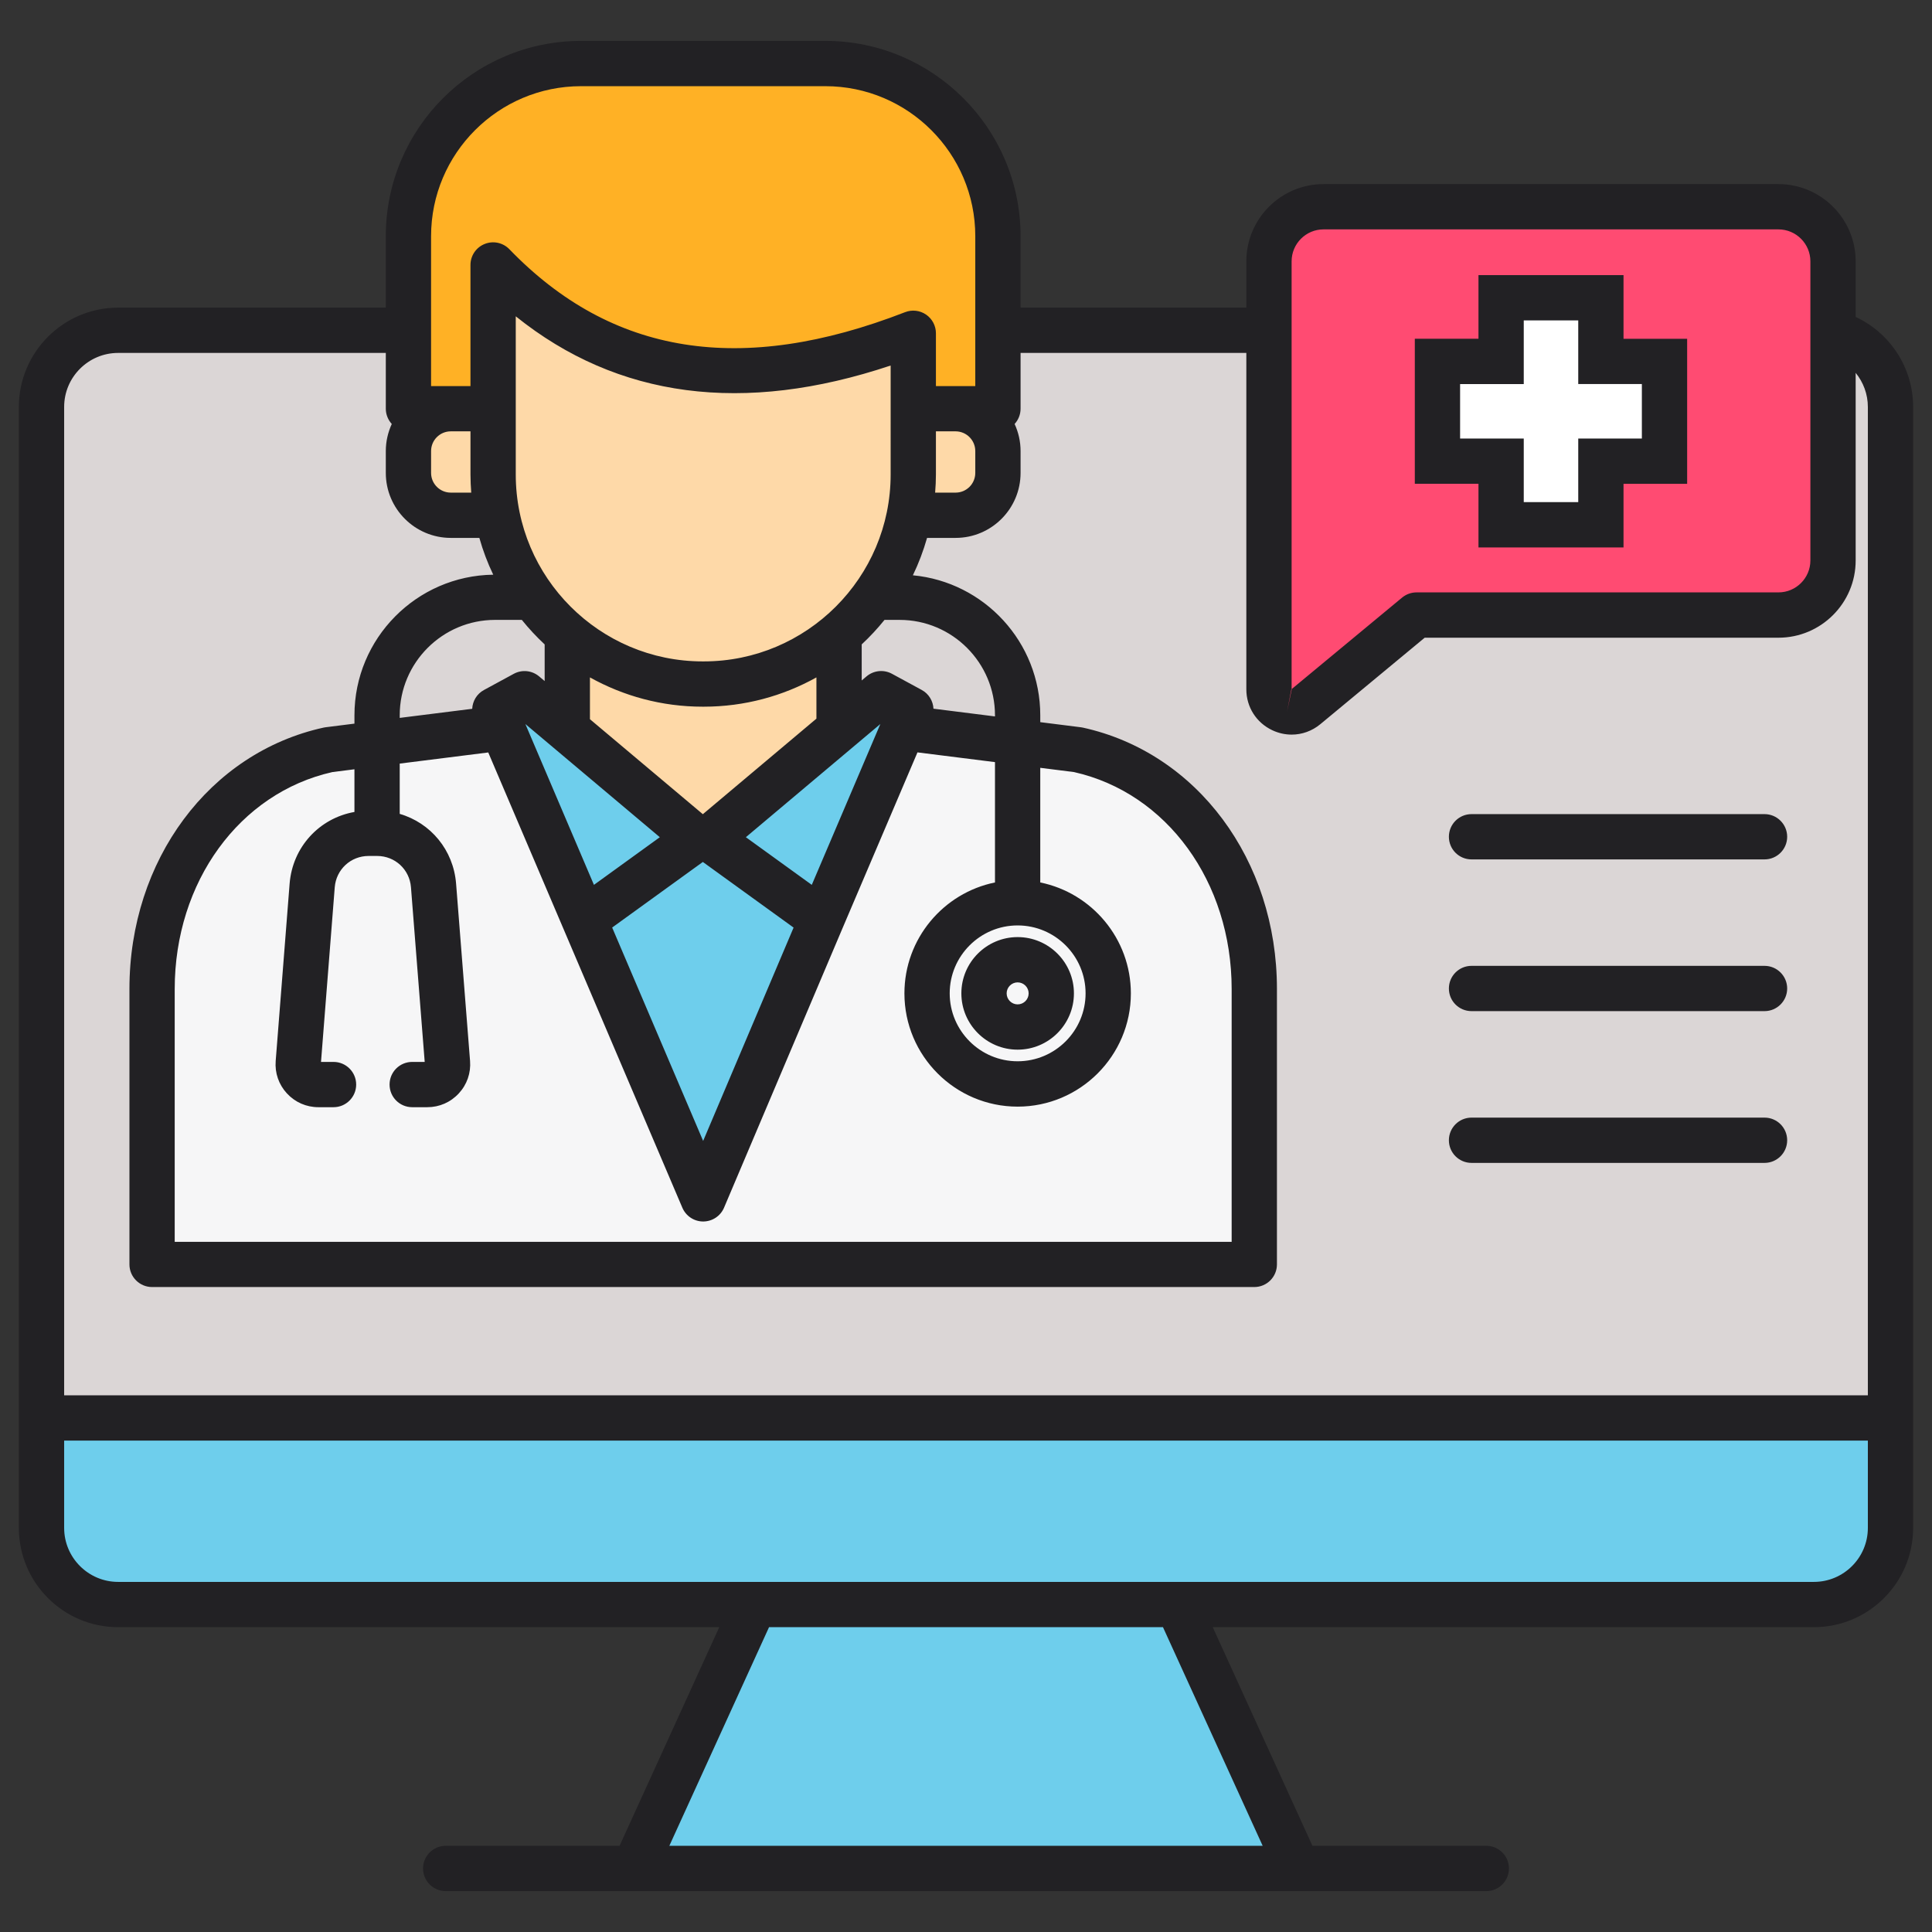
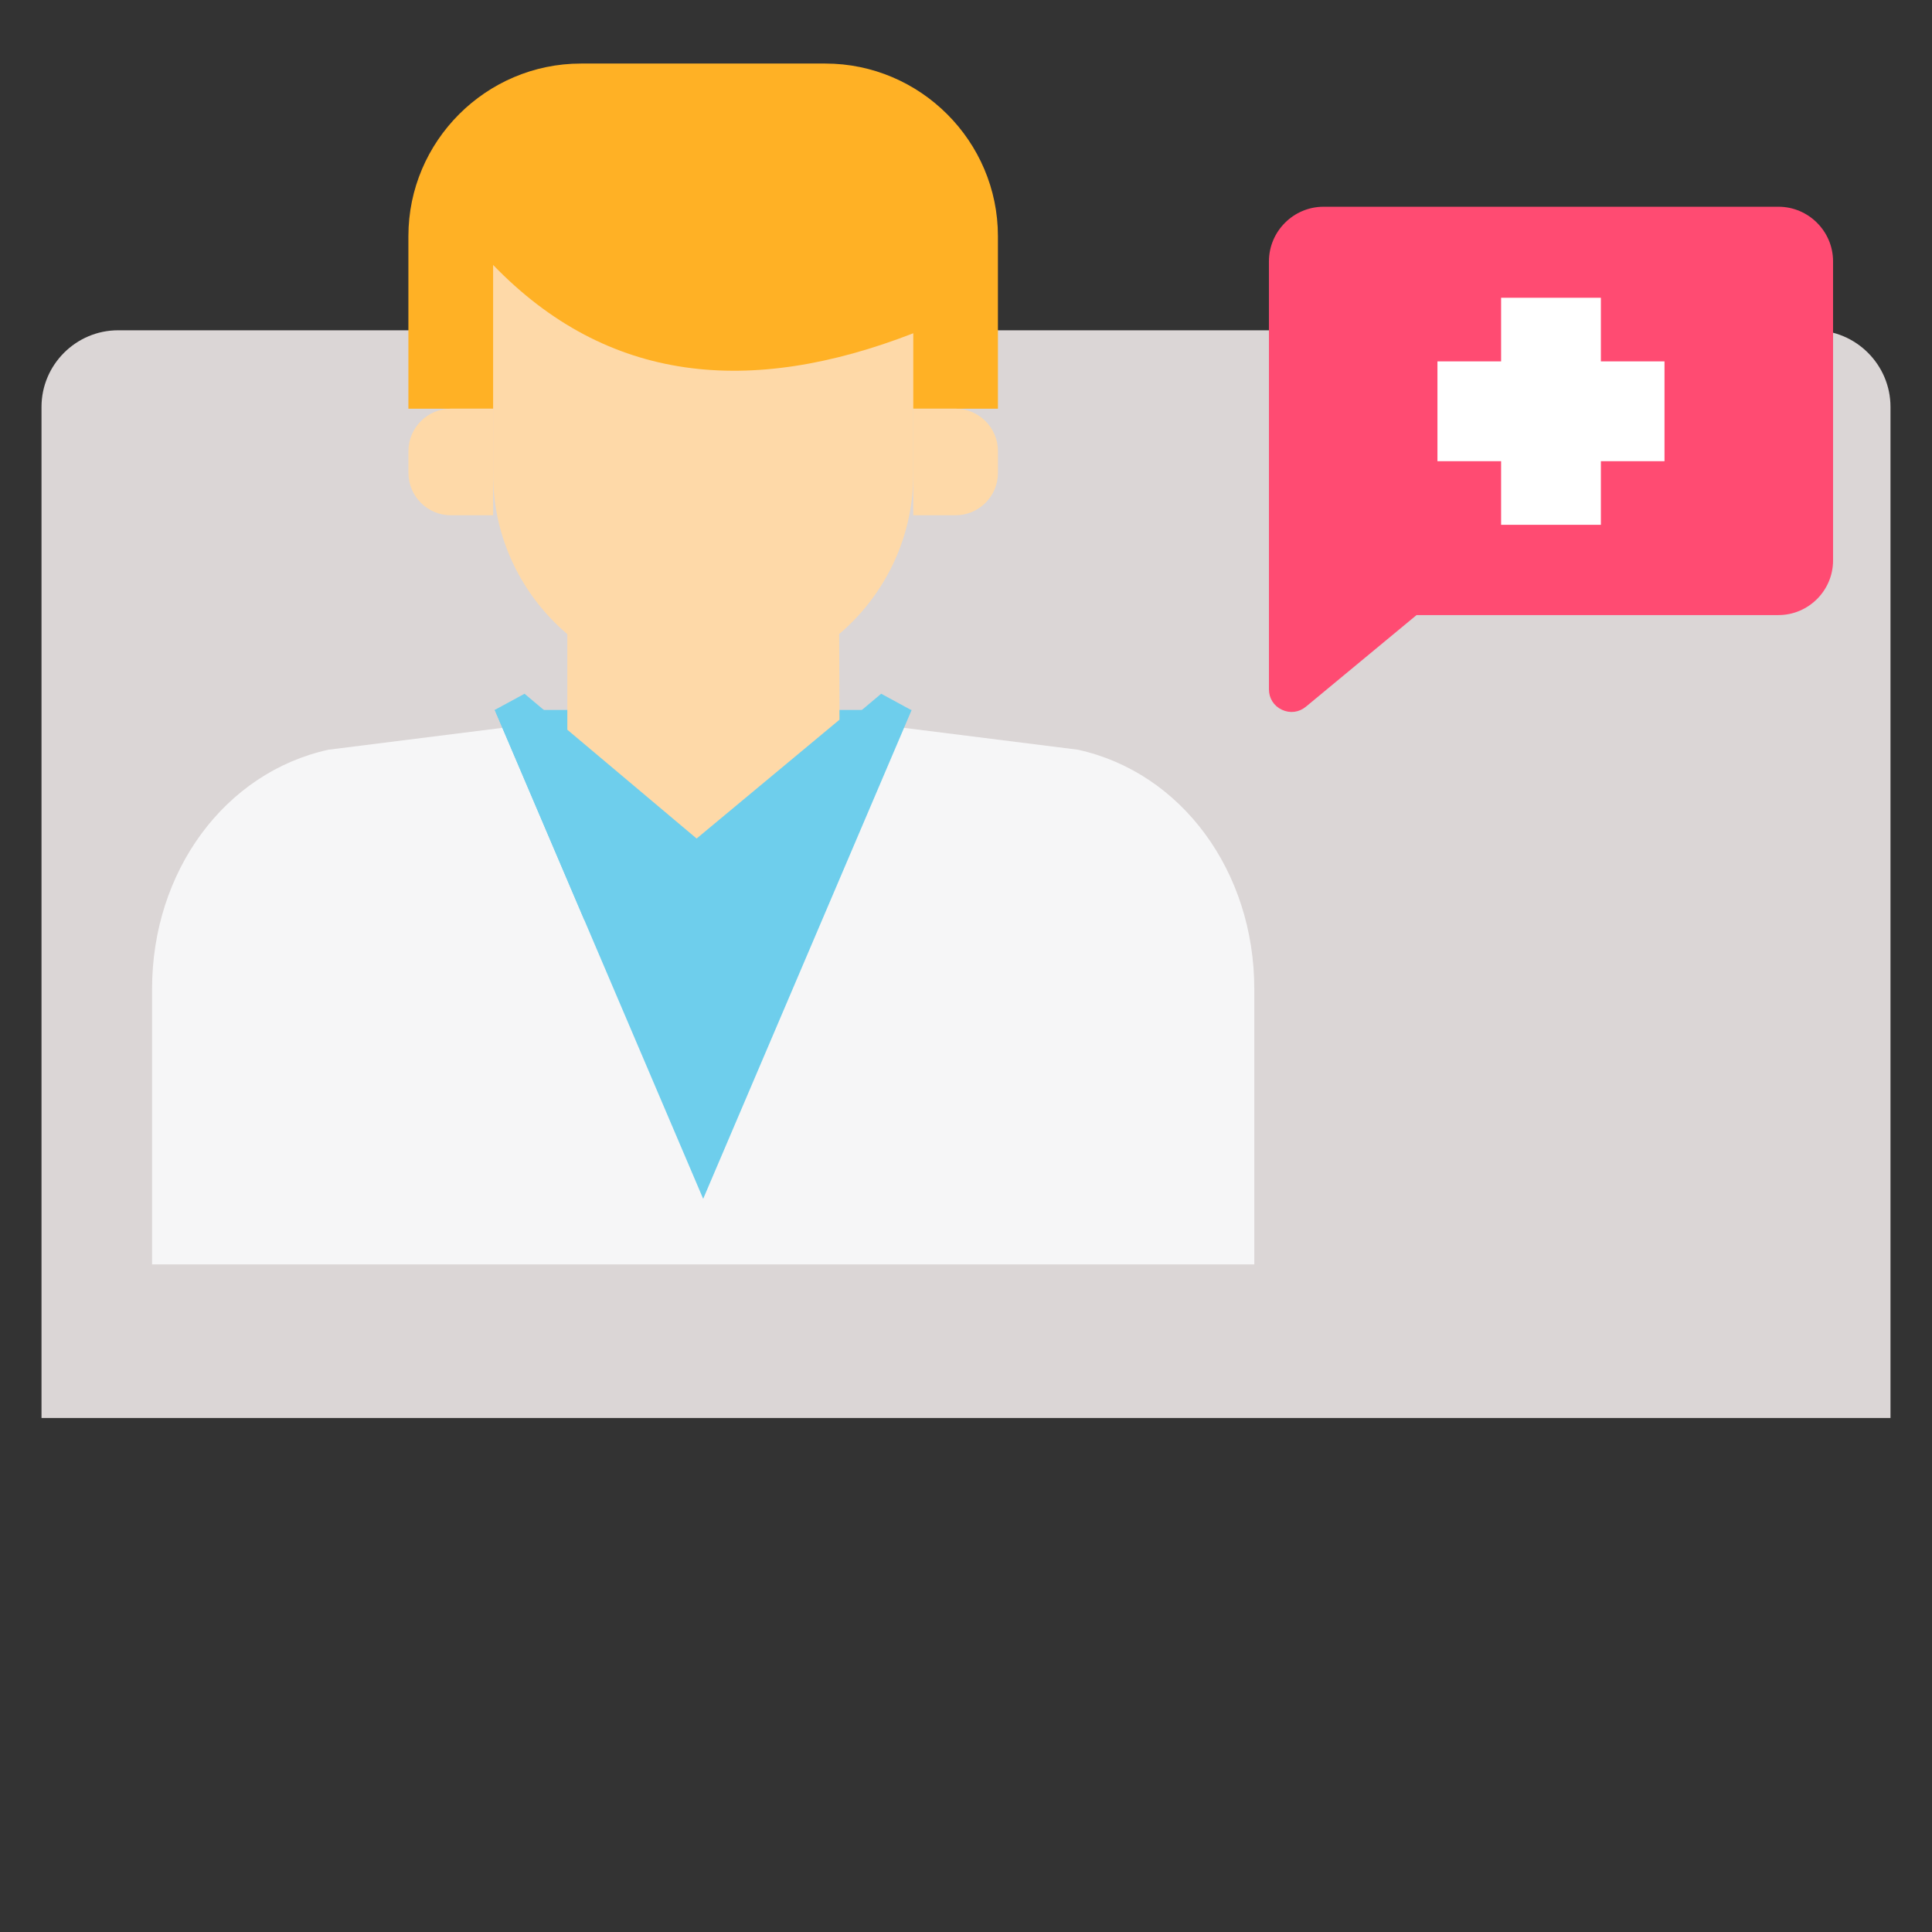
<svg xmlns="http://www.w3.org/2000/svg" id="Layer_1" enable-background="new 0 0 512 512" height="512" viewBox="0 0 512 512" width="512">
  <rect x="0" y="0" width="512" height="512" fill="#333333" stroke="none" />
  <g clip-rule="evenodd" fill-rule="evenodd">
-     <path d="m199.94 425.22h112.12l31.89 69.94h-175.9z" fill="#6eceec" />
-     <path d="m31.3 87.53h449.4c11.17 0 20.3 9.14 20.3 20.3v297.08c0 11.17-9.14 20.3-20.3 20.3h-449.4c-11.17 0-20.3-9.14-20.3-20.3v-297.08c0-11.16 9.14-20.3 20.3-20.3z" fill="#6eceec" />
    <path d="m11 375.78h490v-267.95c0-11.17-9.14-20.3-20.3-20.3h-449.4c-11.17 0-20.3 9.14-20.3 20.3z" fill="#dbd6d6" />
    <path d="m87.05 198.68 99.3-12.48 99.3 12.48c27.43 6.01 46.75 32.2 46.75 63.4v73h-146.05-146.05v-73c0-31.2 19.32-57.39 46.75-63.4z" fill="#f6f6f7" />
    <path d="m108.24 108.31h156.22v-45.73c0-25.16-20.58-45.74-45.74-45.74h-64.75c-25.16 0-45.74 20.58-45.74 45.74v45.73z" fill="#ffb125" />
    <path d="m119.46 108.31h11.22v28.24h-11.22c-6.17 0-11.22-5.05-11.22-11.22v-5.8c0-6.17 5.05-11.22 11.22-11.22z" fill="#fed9a8" />
    <path d="m253.25 108.31h-11.22v28.24h11.22c6.17 0 11.22-5.05 11.22-11.22v-5.8c-.01-6.17-5.05-11.22-11.22-11.22z" fill="#fed9a8" />
    <path d="m350.75 54.79h120.57c7.95 0 14.46 6.51 14.46 14.46v79.29c0 7.95-6.51 14.46-14.46 14.46h-95.92l-29.32 24.28c-1.83 1.51-4.21 1.82-6.36.81s-3.44-3.04-3.44-5.41v-19.68-93.75c.01-7.95 6.51-14.46 14.47-14.46z" fill="#ff4b72" />
    <path d="m397.81 78.91h26.44v16.86h16.86v26.45h-16.86v16.86h-26.44v-16.86h-16.87v-26.45h16.87z" fill="#fff" />
    <path d="m241.6 188.14-55.25 129.56-55.24-129.56z" fill="#6eceec" />
    <path d="m217.7 243.76 23.72-55.62-7.9-4.29-45.6 38.37zm-62.87 0-23.72-55.62 7.9-4.29 45.6 38.37z" fill="#6eceec" />
    <path d="m150.35 158.29h72.01l.11 32.44-37.86 31.49-34.26-28.83z" fill="#fed9a8" />
    <path d="m130.68 70.21c30.3 31.39 68.09 34.9 111.35 18.11v37.42c0 30.54-24.99 55.53-55.53 55.53h-.29c-30.54 0-55.53-24.99-55.53-55.53z" fill="#fed9a8" />
-     <path d="m383.97 302.18c0-3.31 2.68-6 6-6h77.65c3.31 0 6 2.68 6 6 0 3.31-2.69 6-6 6h-77.65c-3.32 0-6-2.69-6-6zm0-40.22c0-3.31 2.68-6 6-6h77.65c3.31 0 6 2.69 6 6s-2.69 6-6 6h-77.65c-3.32 0-6-2.68-6-6zm0-40.21c0-3.31 2.68-6 6-6h77.65c3.31 0 6 2.69 6 6s-2.69 6-6 6h-77.65c-3.32 0-6-2.68-6-6zm2.97-105.53v-14.44h16.87v-16.87h14.44v16.86h16.86v14.44h-16.86v16.86h-14.44v-16.86h-16.87zm4.87 28.86h38.44v-16.86h16.86v-38.44h-16.86v-16.87h-38.44v16.86h-16.87v38.44h16.87zm-122.13 115.26c1.61 0 2.92 1.31 2.92 2.91 0 1.61-1.31 2.92-2.92 2.92-1.6 0-2.91-1.31-2.91-2.92 0-1.6 1.31-2.91 2.91-2.91zm0 17.83c8.23 0 14.92-6.69 14.92-14.92 0-8.22-6.69-14.91-14.92-14.91-8.22 0-14.91 6.69-14.91 14.91 0 8.23 6.69 14.92 14.91 14.92zm211.02 141.05h-449.4c-7.88 0-14.3-6.42-14.3-14.3v-23.14h478v23.14c0 7.89-6.42 14.3-14.3 14.3zm-146.08 69.94h-157.24l26.42-57.94h104.4zm-303.32-395.63c-7.88 0-14.3 6.42-14.3 14.3v261.94h478v-261.93c0-3.38-1.2-6.54-3.23-9.03v49.73c0 11.28-9.18 20.46-20.46 20.46h-93.75l-27.65 22.91c-2.21 1.83-4.89 2.77-7.61 2.77-1.73 0-3.48-.38-5.13-1.16-4.24-2-6.88-6.15-6.88-10.84v-89.15h-59.83v14.78c0 1.57-.6 2.98-1.58 4.05 1.01 2.18 1.58 4.61 1.58 7.17v5.8c0 9.5-7.72 17.22-17.21 17.22h-7.57c-.98 3.43-2.23 6.75-3.76 9.91 18.91 1.77 33.76 17.73 33.76 37.1v1.82l10.72 1.35c.18.02.36.05.54.09 30.3 6.64 51.46 35.12 51.46 69.26v73c0 3.31-2.68 6-6 6h-292.1c-3.31 0-6-2.69-6-6v-73c0-34.14 21.17-62.62 51.47-69.26.18-.04.36-.07.53-.09l7.63-.96v-2.21c0-20.39 16.45-36.99 36.78-37.26-1.5-3.11-2.72-6.37-3.68-9.75h-7.57c-9.49 0-17.22-7.72-17.22-17.22v-5.8c0-2.56.58-4.98 1.58-7.17-.97-1.07-1.58-2.49-1.58-4.05v-14.78zm93.58 37.02h-5.42c-2.88 0-5.22-2.34-5.22-5.22v-5.8c0-2.88 2.34-5.22 5.22-5.22h5.22v11.43c0 1.62.08 3.22.2 4.81zm13.41 33.73c1.86 2.31 3.89 4.48 6.05 6.5v9.71l-1.47-1.24c-1.89-1.59-4.55-1.86-6.72-.68l-7.9 4.29c-1.9 1.03-3.01 2.95-3.11 4.98l-19.21 2.41v-.7c0-13.94 11.34-25.27 25.27-25.27zm47.97 51.49-29.92-25.17v-11.08c8.85 4.93 19.04 7.76 29.87 7.76h.29c10.83 0 21.01-2.83 29.86-7.76v10.93zm28.87 18.73-17.47-12.63 35.64-29.99zm-28.87-6.07 24.05 17.39-23.97 56.54-24.11-56.55zm-11.4-6.56-17.46 12.63-18.17-42.62zm61.17-96.12c0 27.31-22.22 49.53-49.53 49.53h-.29c-27.31 0-49.53-22.22-49.53-49.53v-41.92c27.01 21.7 60.34 26.08 99.35 13.04zm27.65 108.11v-31.89l-20.54-2.58-19.92 46.73-31.34 73.93c-.94 2.22-3.11 3.65-5.52 3.66h-.01c-2.4 0-4.57-1.43-5.52-3.65l-31.52-73.94-19.92-46.71-23.46 2.95v13.33c8.18 2.38 14.24 9.55 14.94 18.51l3.7 46.97c.25 3.19-.81 6.25-2.99 8.6-2.17 2.35-5.14 3.65-8.34 3.65h-4c-3.32 0-6-2.68-6-6s2.68-6 6-6h3.31l-3.64-46.28c-.37-4.73-4.23-8.3-8.98-8.3h-2.24c-4.74 0-8.6 3.57-8.98 8.3l-3.64 46.28h3.32c3.31 0 6 2.69 6 6s-2.69 6-6 6h-4.01c-3.2 0-6.17-1.3-8.34-3.65s-3.23-5.41-2.98-8.6l3.69-46.97c.77-9.75 7.89-17.38 17.18-19.02v-11.31l-5.85.74c-24.61 5.53-41.78 29.12-41.78 57.48v67.01h280.1v-67.01c0-28.36-17.16-51.95-41.77-57.48l-8.95-1.13v30.38c13.68 2.79 24.01 14.91 24.01 29.4 0 16.54-13.46 30.01-30.01 30.01-16.54 0-30-13.46-30-30.01 0-14.5 10.33-26.62 24-29.4zm6 11.39c-9.92 0-18 8.08-18 18 0 9.93 8.08 18 18 18 9.93 0 18.01-8.07 18.01-18 0-9.92-8.08-18-18.01-18zm-31.27-80.97c13.94 0 25.27 11.34 25.27 25.27v.31l-16.3-2.05c-.11-2.02-1.21-3.93-3.1-4.96l-7.9-4.29c-2.17-1.18-4.84-.91-6.73.68l-1.29 1.09v-9.56c2.17-2.02 4.19-4.19 6.05-6.5h4zm-124.17-101.7c0-21.91 17.83-39.74 39.74-39.74h64.75c21.91 0 39.73 17.83 39.73 39.74v39.74h-10.43v-14c0-1.98-.98-3.83-2.61-4.95-1.64-1.12-3.72-1.36-5.56-.64-43.44 16.87-77.74 11.41-104.87-16.68-1.7-1.76-4.29-2.31-6.56-1.39-2.27.91-3.75 3.11-3.75 5.56v32.1h-10.44zm144.22 56.95v5.8c0 2.88-2.34 5.22-5.21 5.22h-5.43c.13-1.59.21-3.19.21-4.81v-11.43h5.22c2.87.01 5.21 2.35 5.21 5.22zm83.76 63.16c.01-.01.03-.01.06-.02 0 0 0 .01.01 0h.04l-1.24 5.87zm.01-.06c.01 0 .02.02.03.02l-.04.03zm.06-113.38v113.38l29.28-24.26c1.08-.89 2.43-1.38 3.83-1.38h95.91c4.66 0 8.46-3.79 8.46-8.46v-79.28c0-4.66-3.8-8.46-8.46-8.46h-120.57c-4.66 0-8.45 3.8-8.45 8.46zm149.48 14.74v-14.74c0-11.28-9.18-20.46-20.46-20.46h-120.57c-11.28 0-20.45 9.18-20.45 20.46v12.28h-59.83v-18.95c0-28.53-23.21-51.74-51.73-51.74h-64.75c-28.53 0-51.74 23.21-51.74 51.74v18.95h-70.94c-14.5 0-26.3 11.8-26.3 26.31v297.08c0 14.5 11.8 26.3 26.3 26.3h159.31l-26.42 57.94h-46.08c-3.31 0-6 2.69-6 6s2.69 6 6 6h275.78c3.31 0 6-2.69 6-6s-2.69-6-6-6h-46.08l-26.42-57.94h159.31c14.5 0 26.3-11.8 26.3-26.3v-297.08c0-10.37-6.08-19.59-15.23-23.85z" fill="#222124" />
  </g>
</svg>